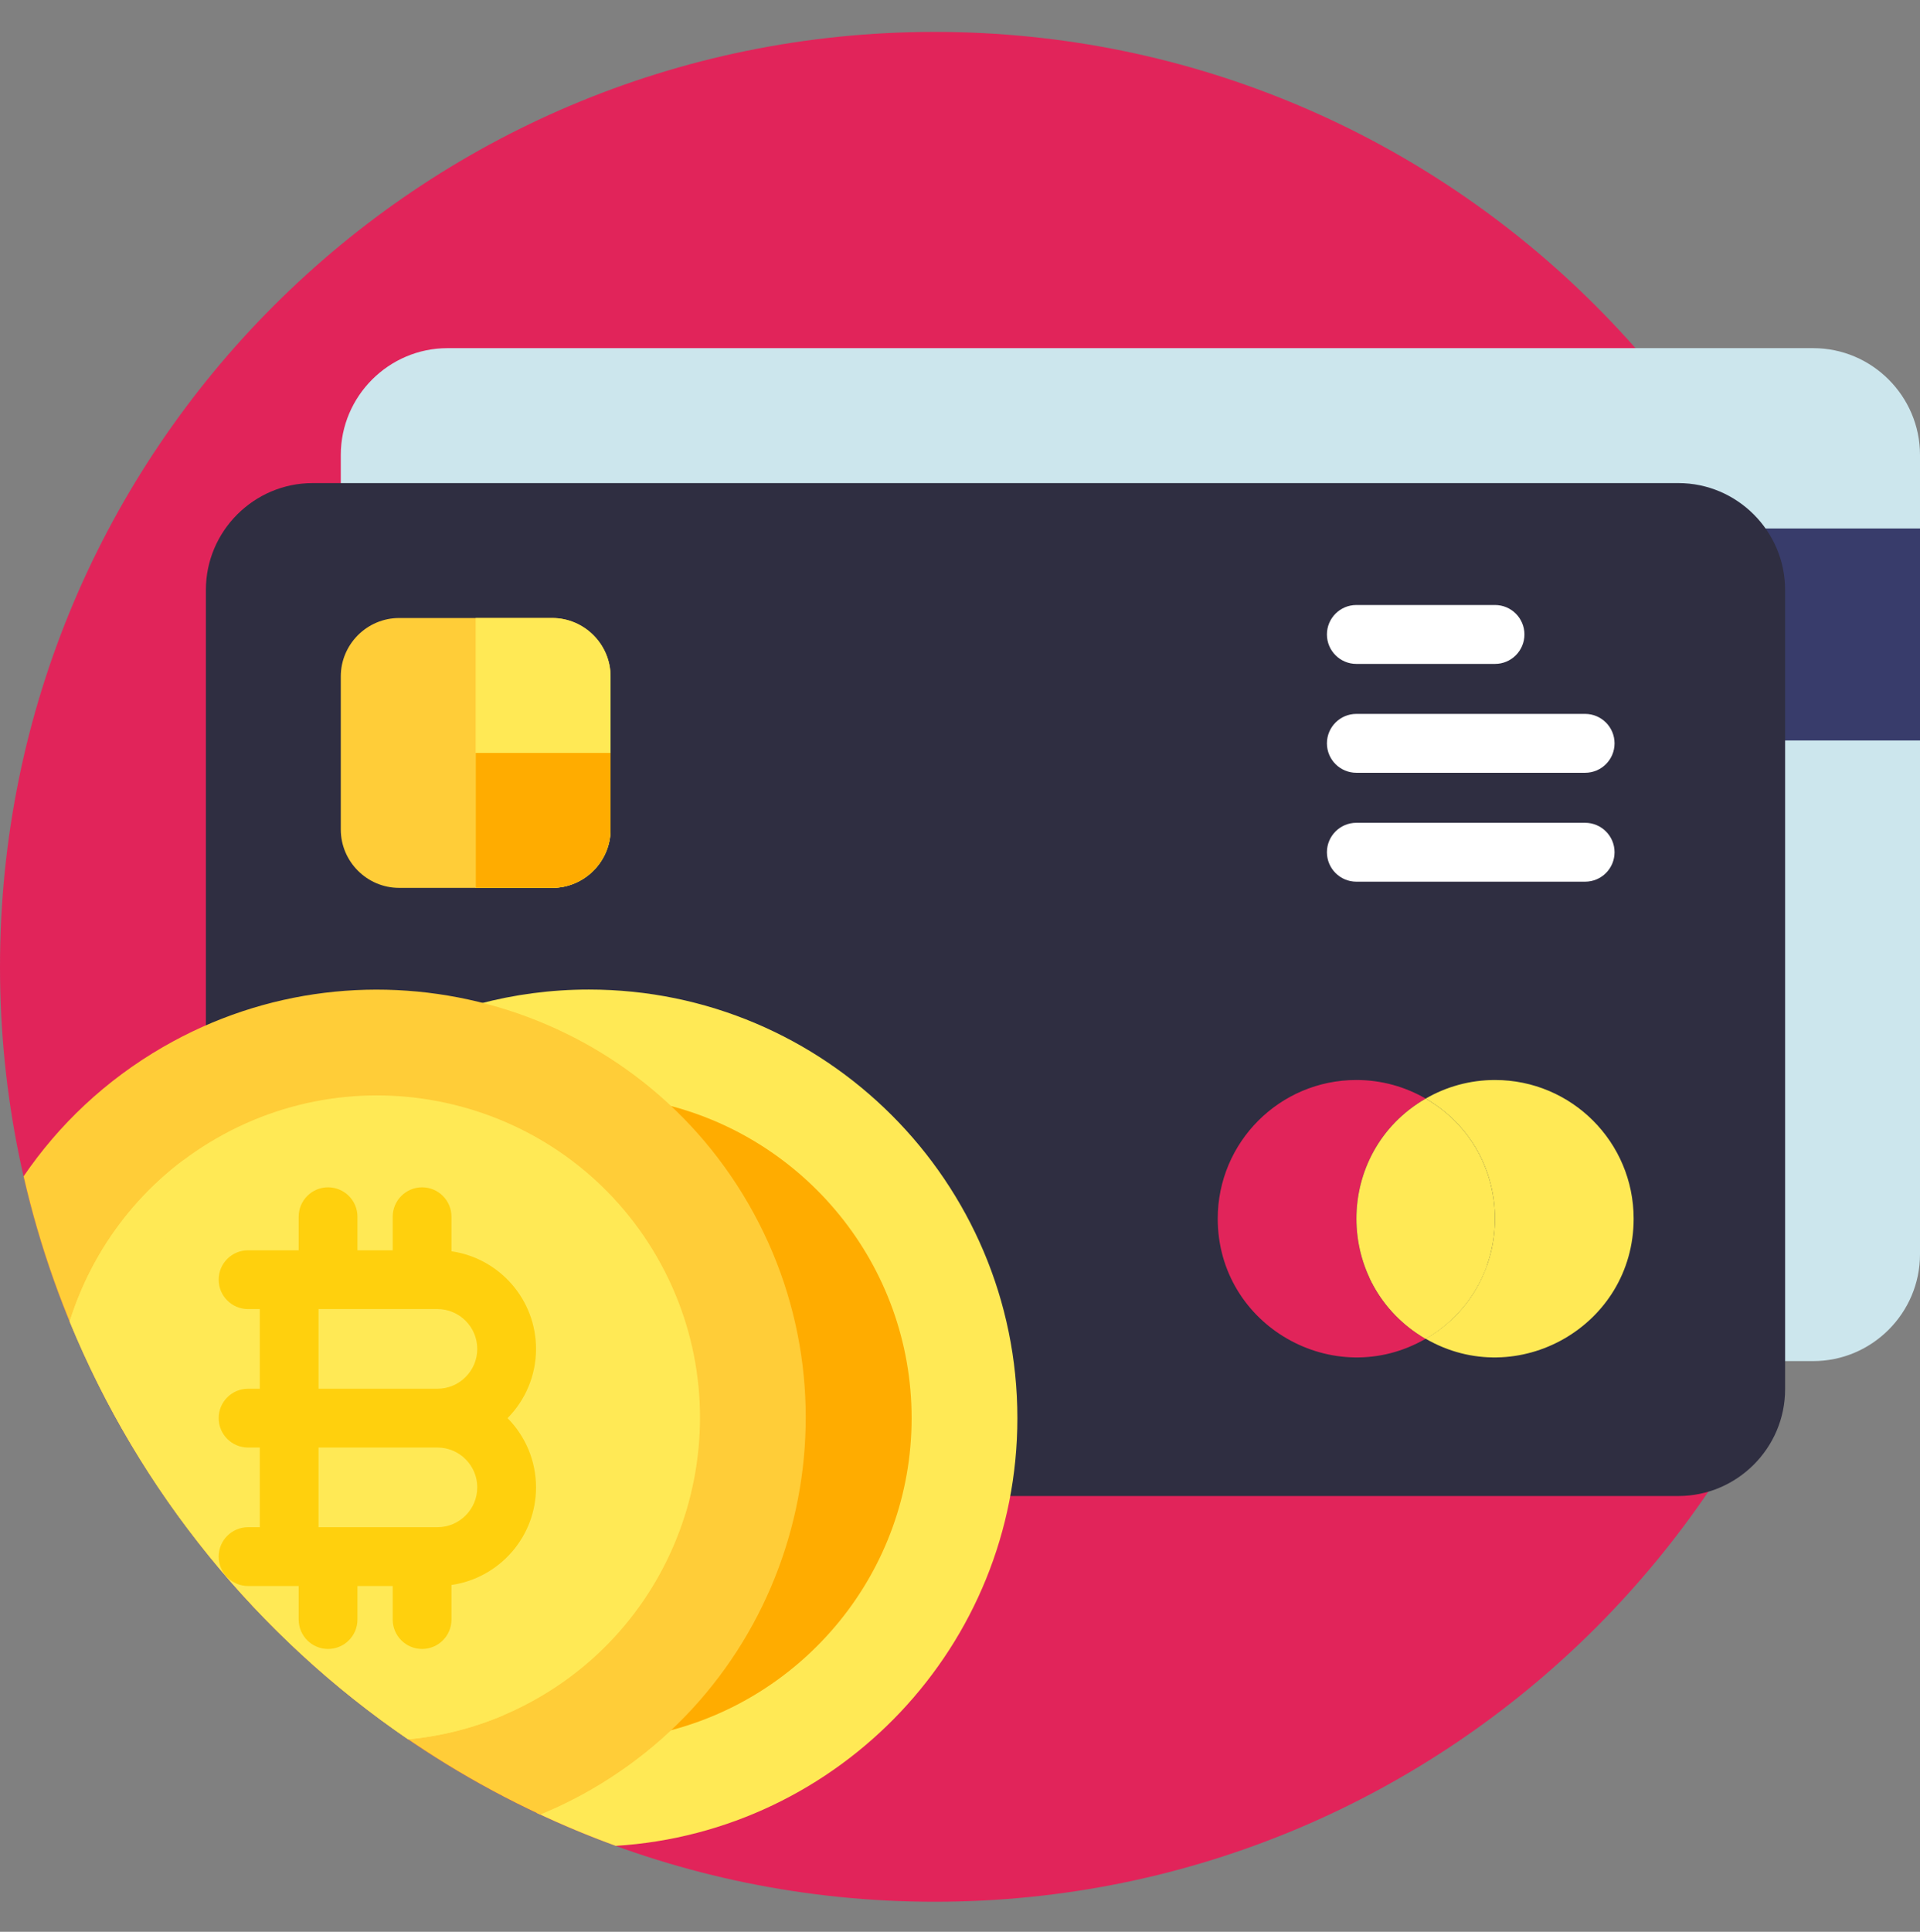
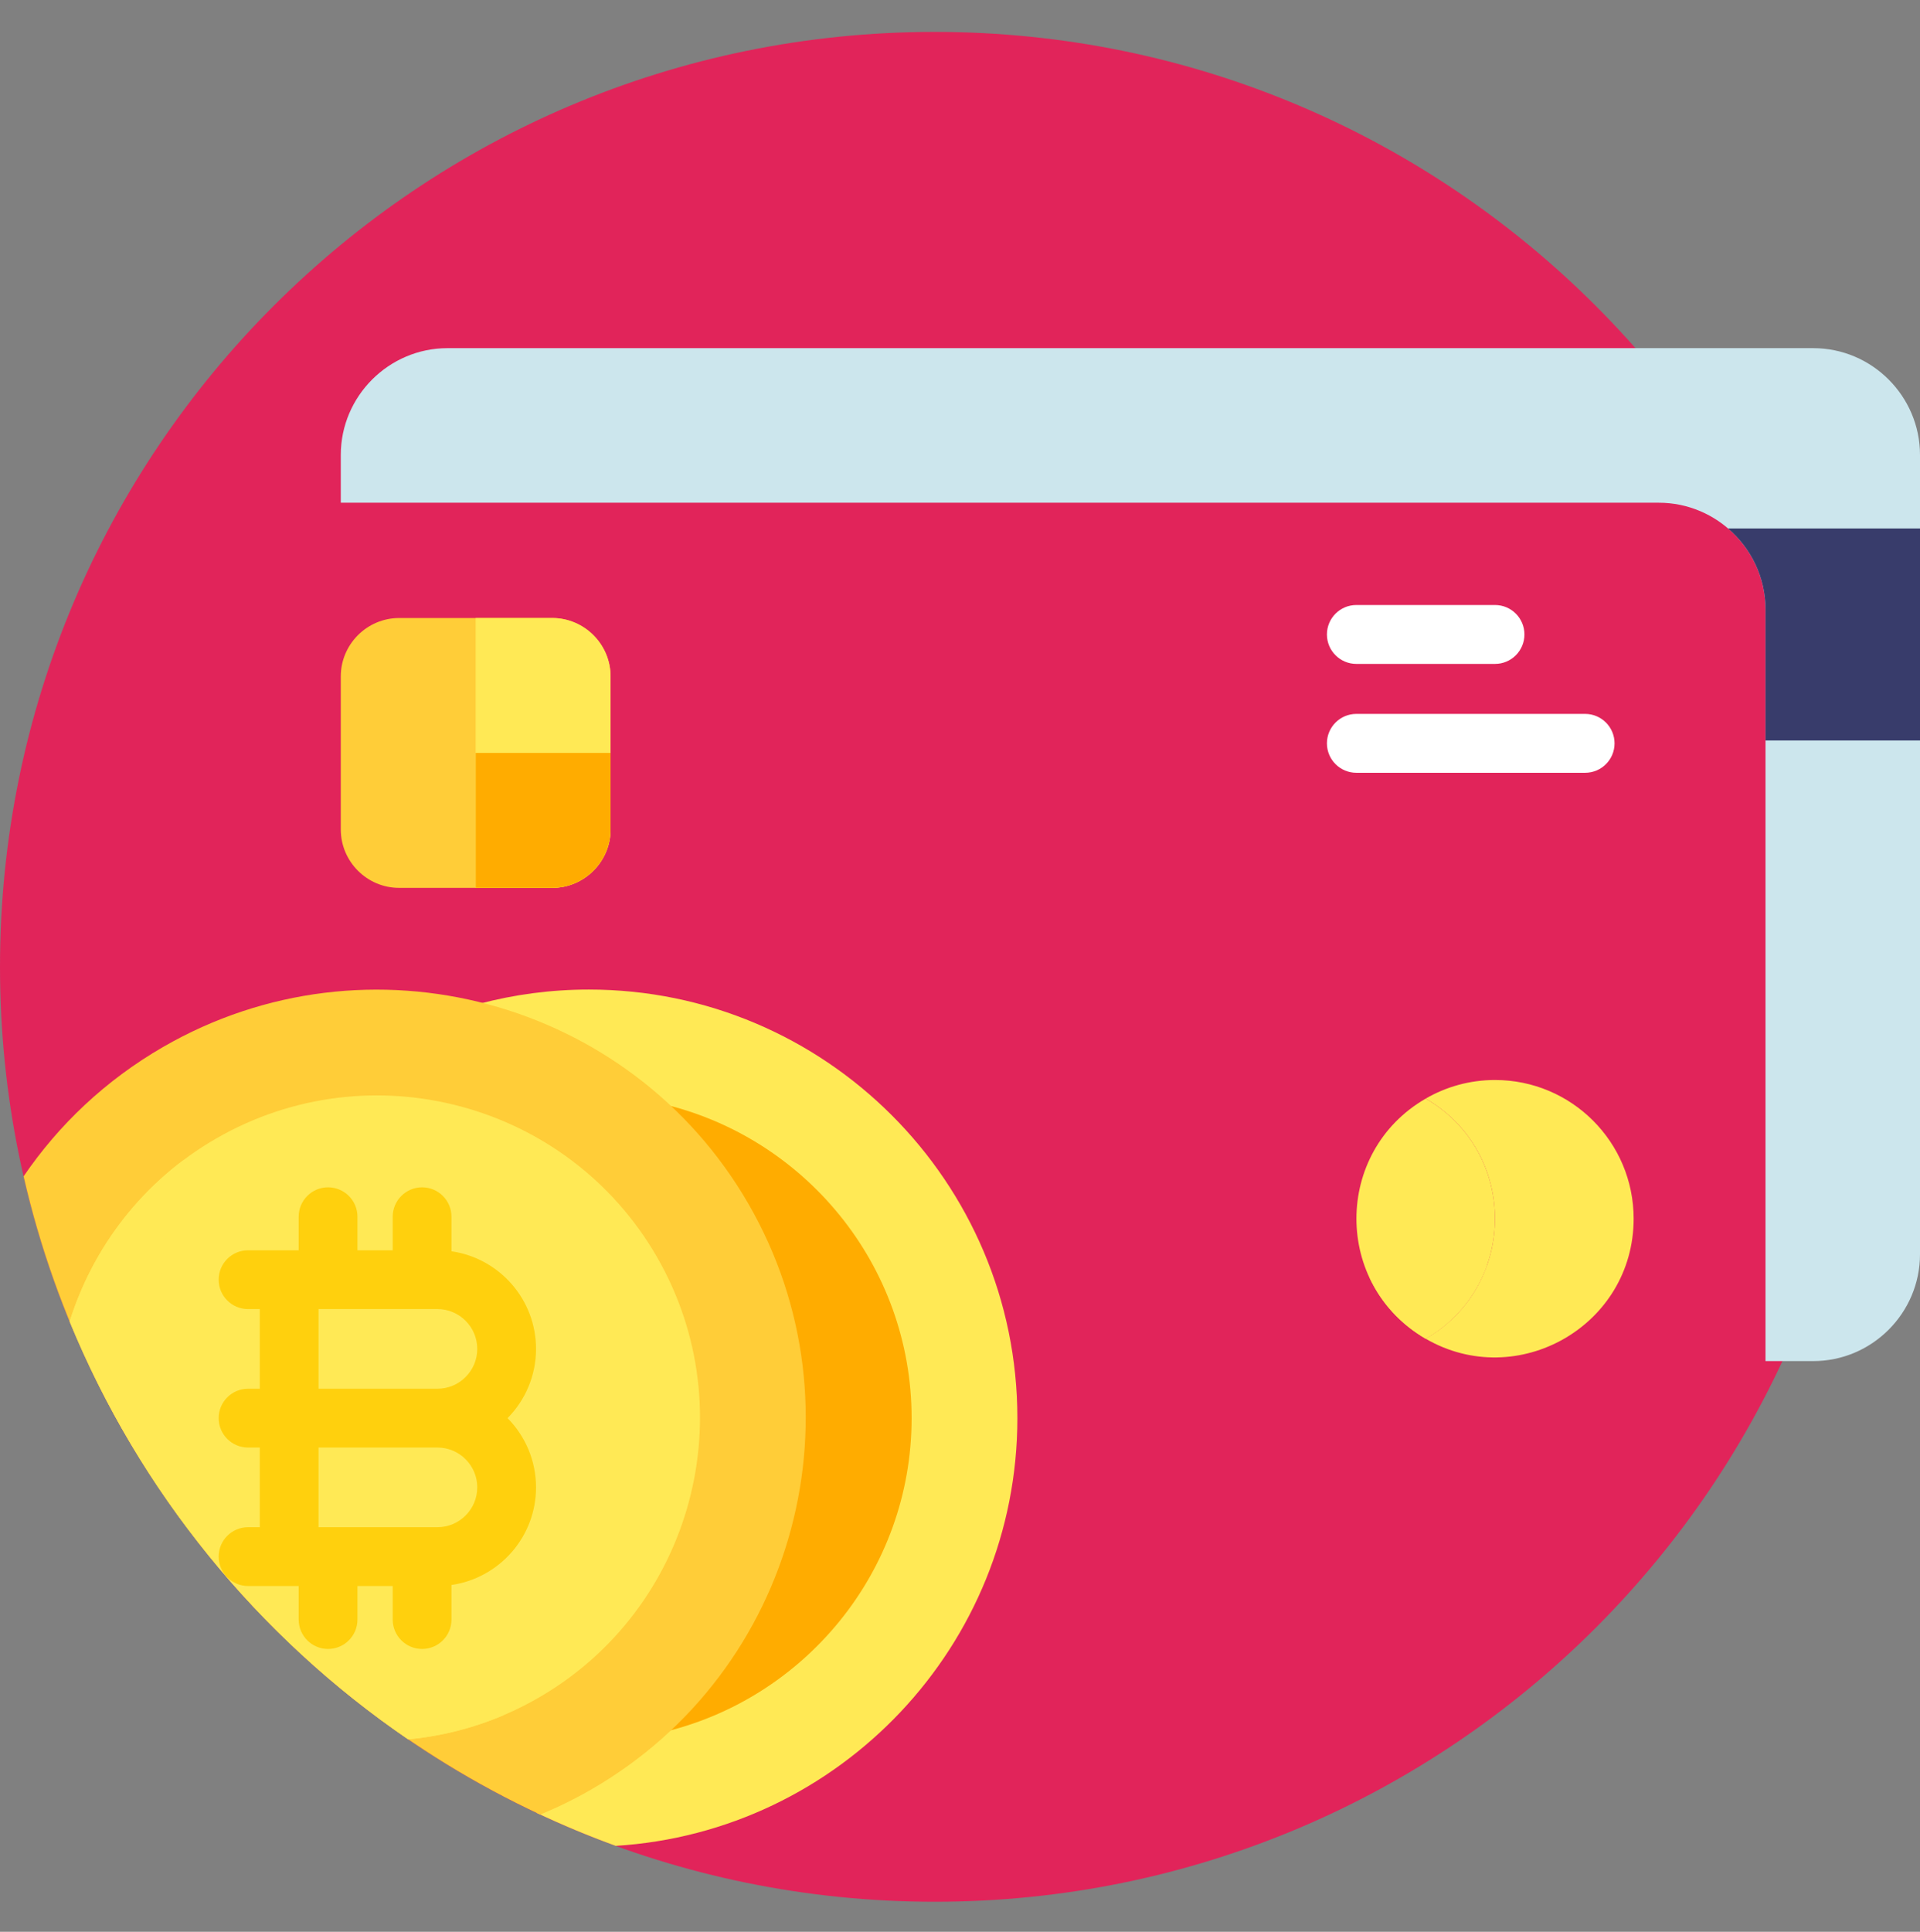
<svg xmlns="http://www.w3.org/2000/svg" width="170" height="171" viewBox="0 0 170 171" fill="none">
  <rect x="0" y="0" width="170" height="171" fill="#808080" stroke="none" />
  <path d="M165.519 85.583C165.519 131.29 128.466 168.343 82.759 168.343C37.053 168.343 0 131.29 0 85.583C0 39.877 37.053 2.824 82.759 2.824C128.466 2.824 165.519 39.877 165.519 85.583Z" fill="#E1245A" />
  <path d="M160.549 30.819C156.977 30.819 43.197 30.819 39.624 30.819C34.427 30.819 30.174 35.072 30.174 40.27V44.501C51.378 44.501 143.658 44.501 146.87 44.501C152.067 44.501 156.321 48.754 156.321 53.95V120.483C158.702 120.483 160.189 120.483 160.549 120.483C165.748 120.483 170 116.23 170 111.031V40.27C170 35.072 165.748 30.819 160.549 30.819Z" fill="#CCE6ED" />
  <path d="M170 65.546V46.778H153.003C155.029 48.515 156.321 51.089 156.321 53.951V65.546H170Z" fill="#383C6B" />
-   <path d="M148.607 42.763C145.035 42.763 31.254 42.763 27.682 42.763C22.483 42.763 18.23 47.016 18.23 52.213V122.975C18.23 128.174 22.483 132.427 27.682 132.427C31.255 132.427 145.035 132.427 148.607 132.427C153.804 132.427 158.057 128.174 158.057 122.975V52.213C158.057 47.016 153.804 42.763 148.607 42.763Z" fill="#2F2E41" />
  <path d="M132.37 95.601C130.134 95.601 128.038 96.203 126.232 97.248C134.411 101.981 134.407 113.775 126.232 118.505C134.343 123.199 144.645 117.366 144.645 107.877C144.645 101.096 139.149 95.601 132.37 95.601Z" fill="#FFE955" />
  <path d="M126.232 97.248C124.427 96.203 122.331 95.601 120.095 95.601C113.316 95.601 107.82 101.098 107.82 107.876C107.82 117.365 118.121 123.199 126.232 118.505C118.054 113.772 118.058 101.978 126.232 97.248Z" fill="#E1245A" />
  <path d="M126.233 97.248C118.054 101.981 118.058 113.775 126.233 118.505C134.412 113.772 134.408 101.978 126.233 97.248Z" fill="#FFE955" />
  <path d="M120.095 58.769H132.37C133.81 58.769 134.977 57.602 134.977 56.162C134.977 54.722 133.81 53.555 132.37 53.555H120.095C118.656 53.555 117.488 54.722 117.488 56.162C117.488 57.602 118.656 58.769 120.095 58.769Z" fill="white" />
  <path d="M120.095 68.407H140.348C141.788 68.407 142.955 67.241 142.955 65.801C142.955 64.362 141.788 63.194 140.348 63.194H120.095C118.656 63.194 117.488 64.362 117.488 65.801C117.488 67.241 118.656 68.407 120.095 68.407Z" fill="white" />
-   <path d="M140.348 72.834H120.095C118.656 72.834 117.488 74.001 117.488 75.439C117.488 76.879 118.656 78.046 120.095 78.046H140.348C141.788 78.046 142.955 76.879 142.955 75.439C142.955 74.001 141.788 72.834 140.348 72.834Z" fill="white" />
  <path d="M54.061 59.874V73.426C54.061 76.268 51.735 78.594 48.893 78.594H35.341C32.499 78.594 30.174 76.268 30.174 73.426V59.874C30.174 57.032 32.499 54.707 35.341 54.707H48.893C51.735 54.707 54.061 57.032 54.061 59.874Z" fill="#FFCD38" />
  <path d="M42.117 78.594H48.893C51.734 78.594 54.06 76.268 54.06 73.426V59.874C54.06 57.032 51.736 54.707 48.893 54.707H42.117V78.594Z" fill="#FFE955" />
  <path d="M48.893 78.594C51.734 78.594 54.06 76.268 54.06 73.426V66.649H42.117V78.594H48.893Z" fill="#FFAC00" />
  <path d="M52.143 87.595C48.786 87.595 45.532 88.034 42.43 88.857C58.659 93.159 70.655 107.97 70.655 125.533C70.655 141.214 61.088 154.693 47.489 160.466C49.776 161.545 52.12 162.526 54.515 163.395C74.335 162.167 90.081 145.656 90.081 125.533C90.081 104.614 73.064 87.595 52.143 87.595Z" fill="#FFE955" />
  <path d="M58.433 153.399C71.17 150.526 80.716 139.127 80.716 125.533C80.716 111.939 71.17 100.54 58.433 97.667C65.944 104.602 70.657 114.527 70.657 125.533C70.657 136.539 65.944 146.464 58.433 153.399Z" fill="#FFAC00" />
  <path d="M14.442 92.678C9.348 95.618 5.196 99.569 2.088 104.131C7.836 129.236 25.003 149.982 47.83 160.626C49.375 159.989 50.895 159.246 52.38 158.389C70.497 147.93 76.726 124.681 66.267 106.563C55.807 88.447 32.558 82.217 14.442 92.678Z" fill="#FFCD38" />
  <path d="M19.125 100.789C12.681 104.509 8.237 110.379 6.167 116.974C12.352 132.048 22.853 144.891 36.138 153.966C40.095 153.592 44.035 152.391 47.697 150.277C61.341 142.4 66.034 124.891 58.156 111.247C50.278 97.602 32.768 92.911 19.125 100.789Z" fill="#FFE955" />
  <path d="M19.357 133.647C13.721 123.886 12.933 112.636 16.236 102.699C11.341 106.375 7.913 111.419 6.169 116.978C12.354 132.051 22.856 144.893 36.139 153.966C39.001 153.696 41.853 152.994 44.599 151.825C34.341 149.717 24.992 143.408 19.357 133.647Z" fill="#FFE955" />
  <path d="M47.461 119.405C47.461 115.013 44.2 111.37 39.974 110.764V107.703C39.974 106.268 38.81 105.102 37.373 105.102C35.936 105.102 34.771 106.268 34.771 107.703V110.675H31.649V107.703C31.649 106.268 30.484 105.102 29.047 105.102C27.61 105.102 26.445 106.268 26.445 107.703V110.675H21.963C20.526 110.675 19.361 111.839 19.361 113.277C19.361 114.714 20.526 115.878 21.963 115.878H23.002V122.931H21.963C20.526 122.931 19.361 124.096 19.361 125.533C19.361 126.97 20.526 128.135 21.963 128.135H23.002V135.189H21.963C20.526 135.189 19.361 136.354 19.361 137.791C19.361 139.228 20.526 140.393 21.963 140.393H26.445V143.363C26.445 144.8 27.61 145.965 29.047 145.965C30.484 145.965 31.649 144.8 31.649 143.363V140.393H34.771V143.363C34.771 144.8 35.936 145.965 37.373 145.965C38.81 145.965 39.974 144.8 39.974 143.363V140.302C44.2 139.696 47.461 136.054 47.461 131.663C47.461 129.276 46.497 127.112 44.941 125.533C46.497 123.956 47.461 121.791 47.461 119.405ZM28.204 115.878H38.729C40.675 115.878 42.257 117.461 42.257 119.405C42.257 121.349 40.675 122.931 38.729 122.931H28.204V115.878ZM38.729 135.188H28.204V128.135H38.729C40.675 128.135 42.257 129.717 42.257 131.661C42.257 133.607 40.675 135.188 38.729 135.188Z" fill="#FFD00D" />
  <path d="M121.263 113.09C122.331 115.361 124.072 117.254 126.233 118.505C128.718 117.066 130.65 114.782 131.64 112.046C128.456 113.954 124.641 114.279 121.263 113.09Z" fill="#FFE955" />
</svg>